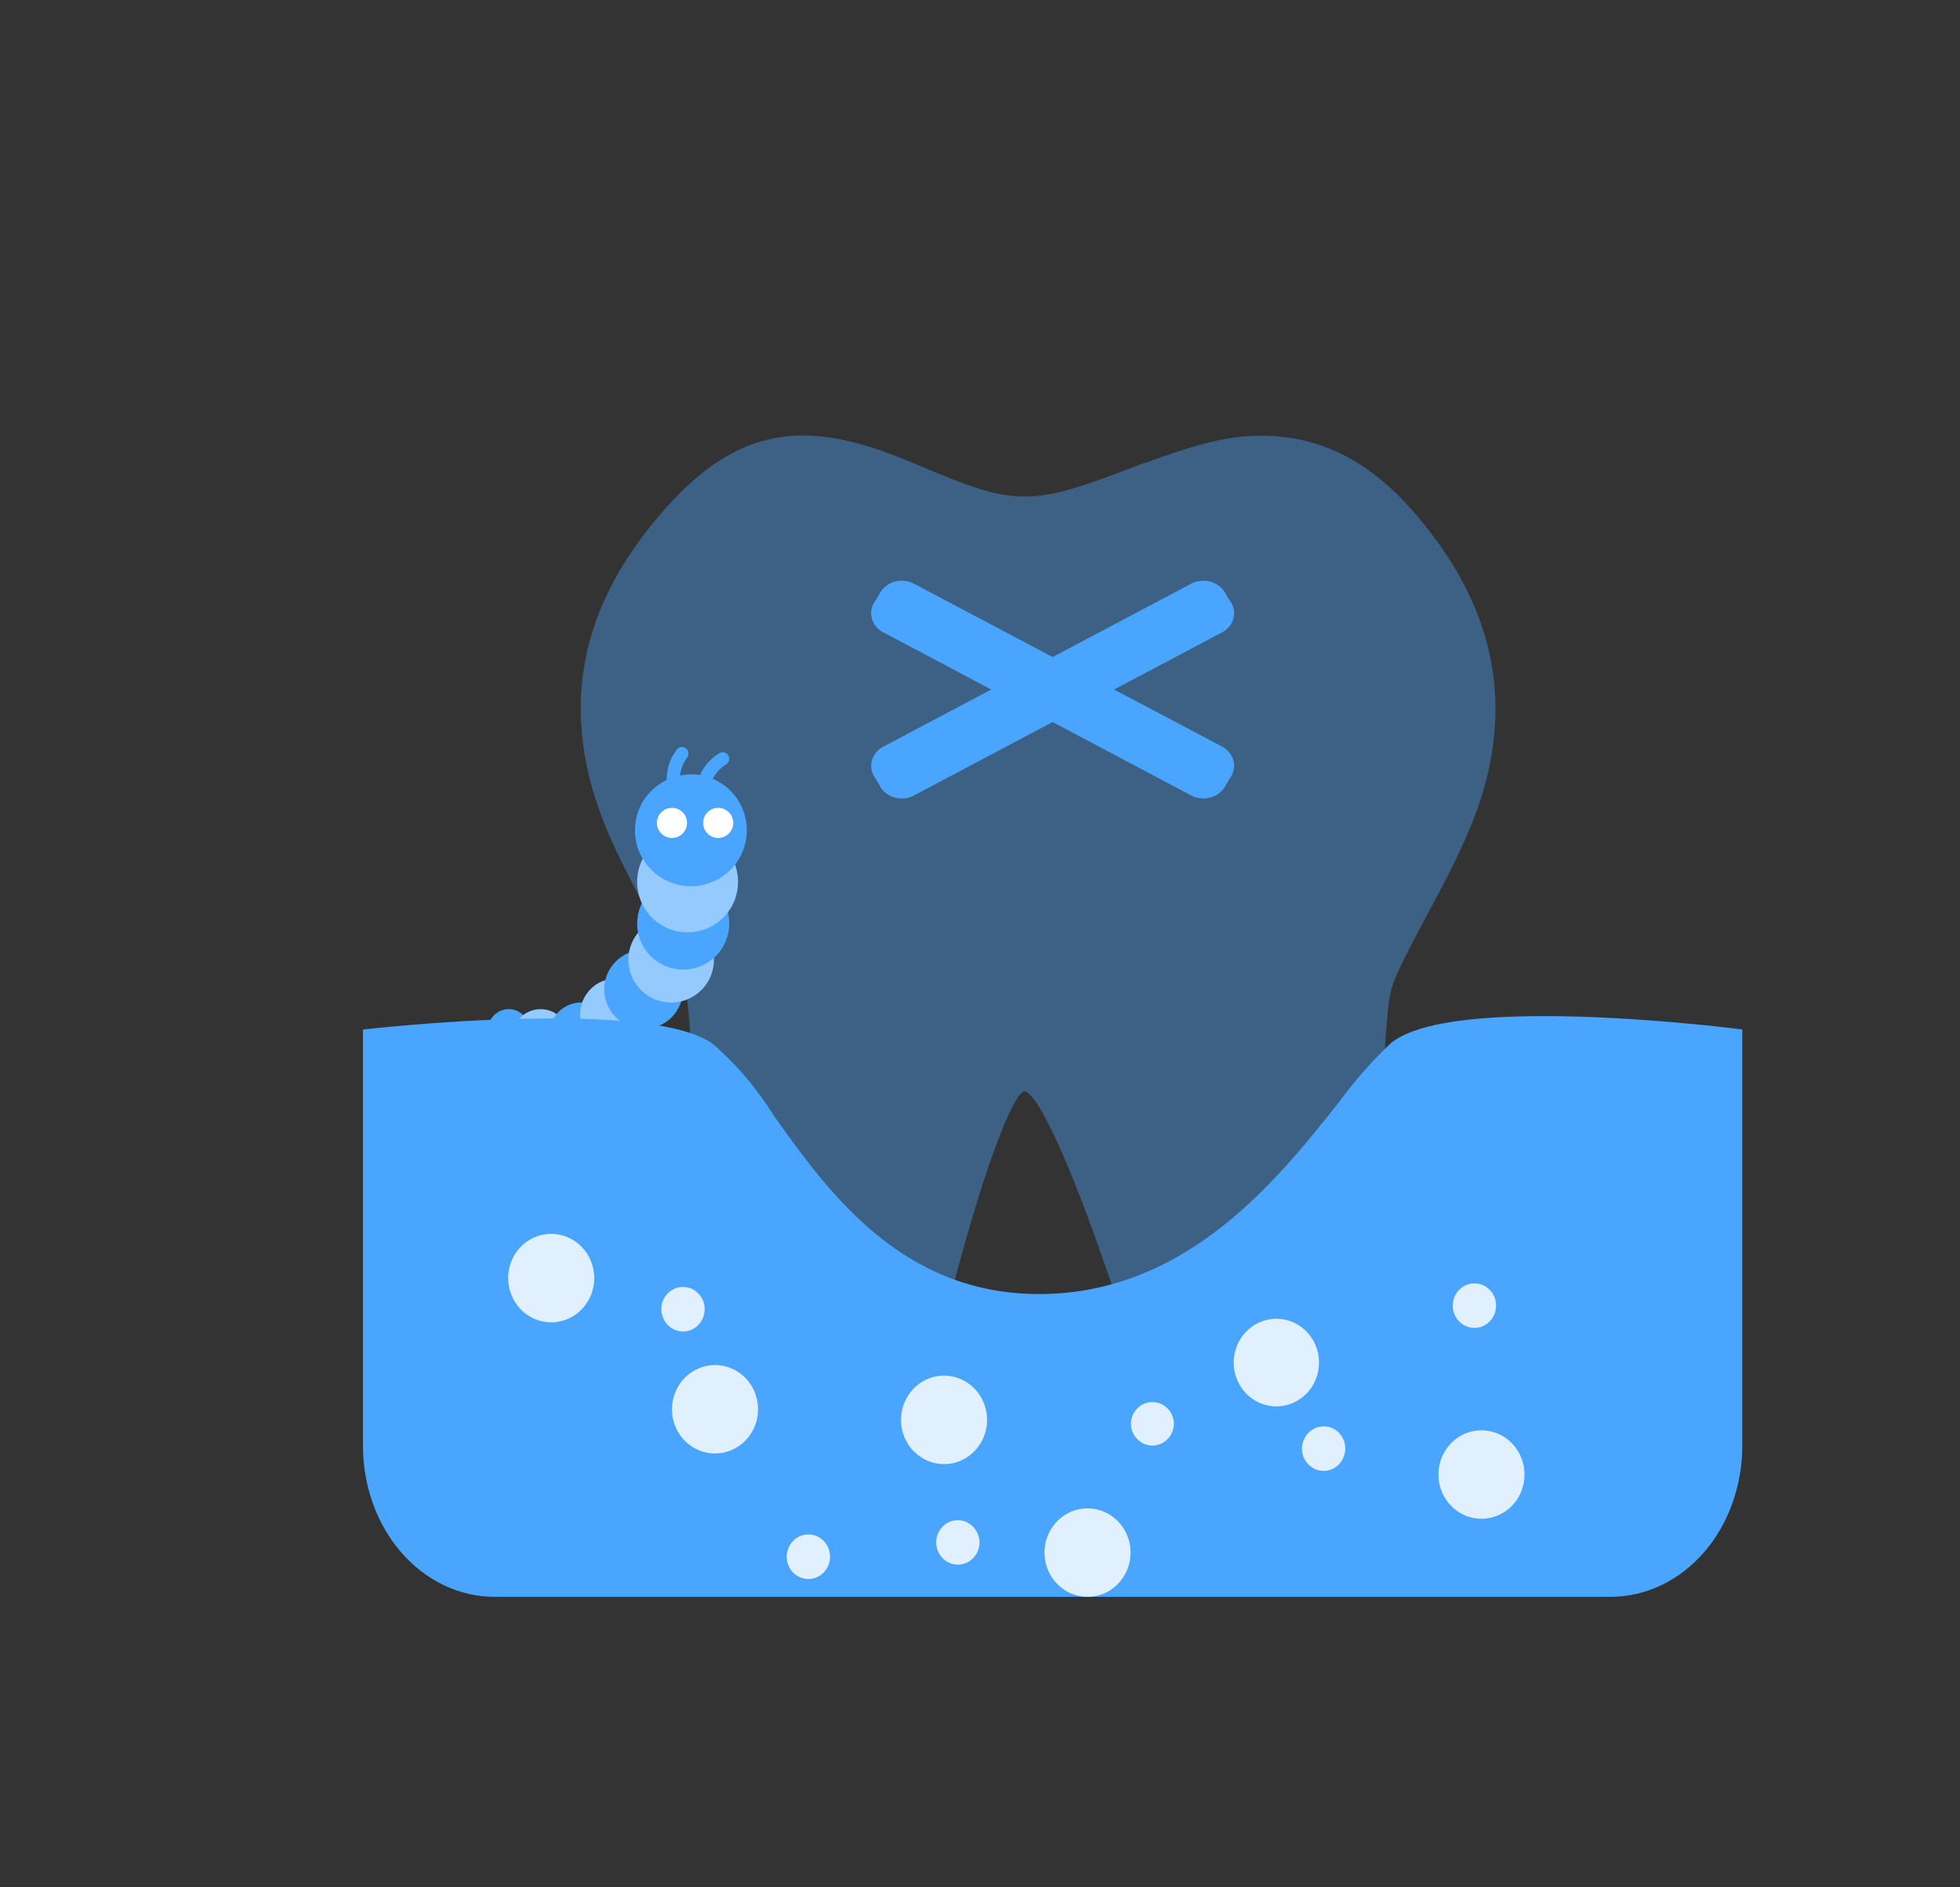
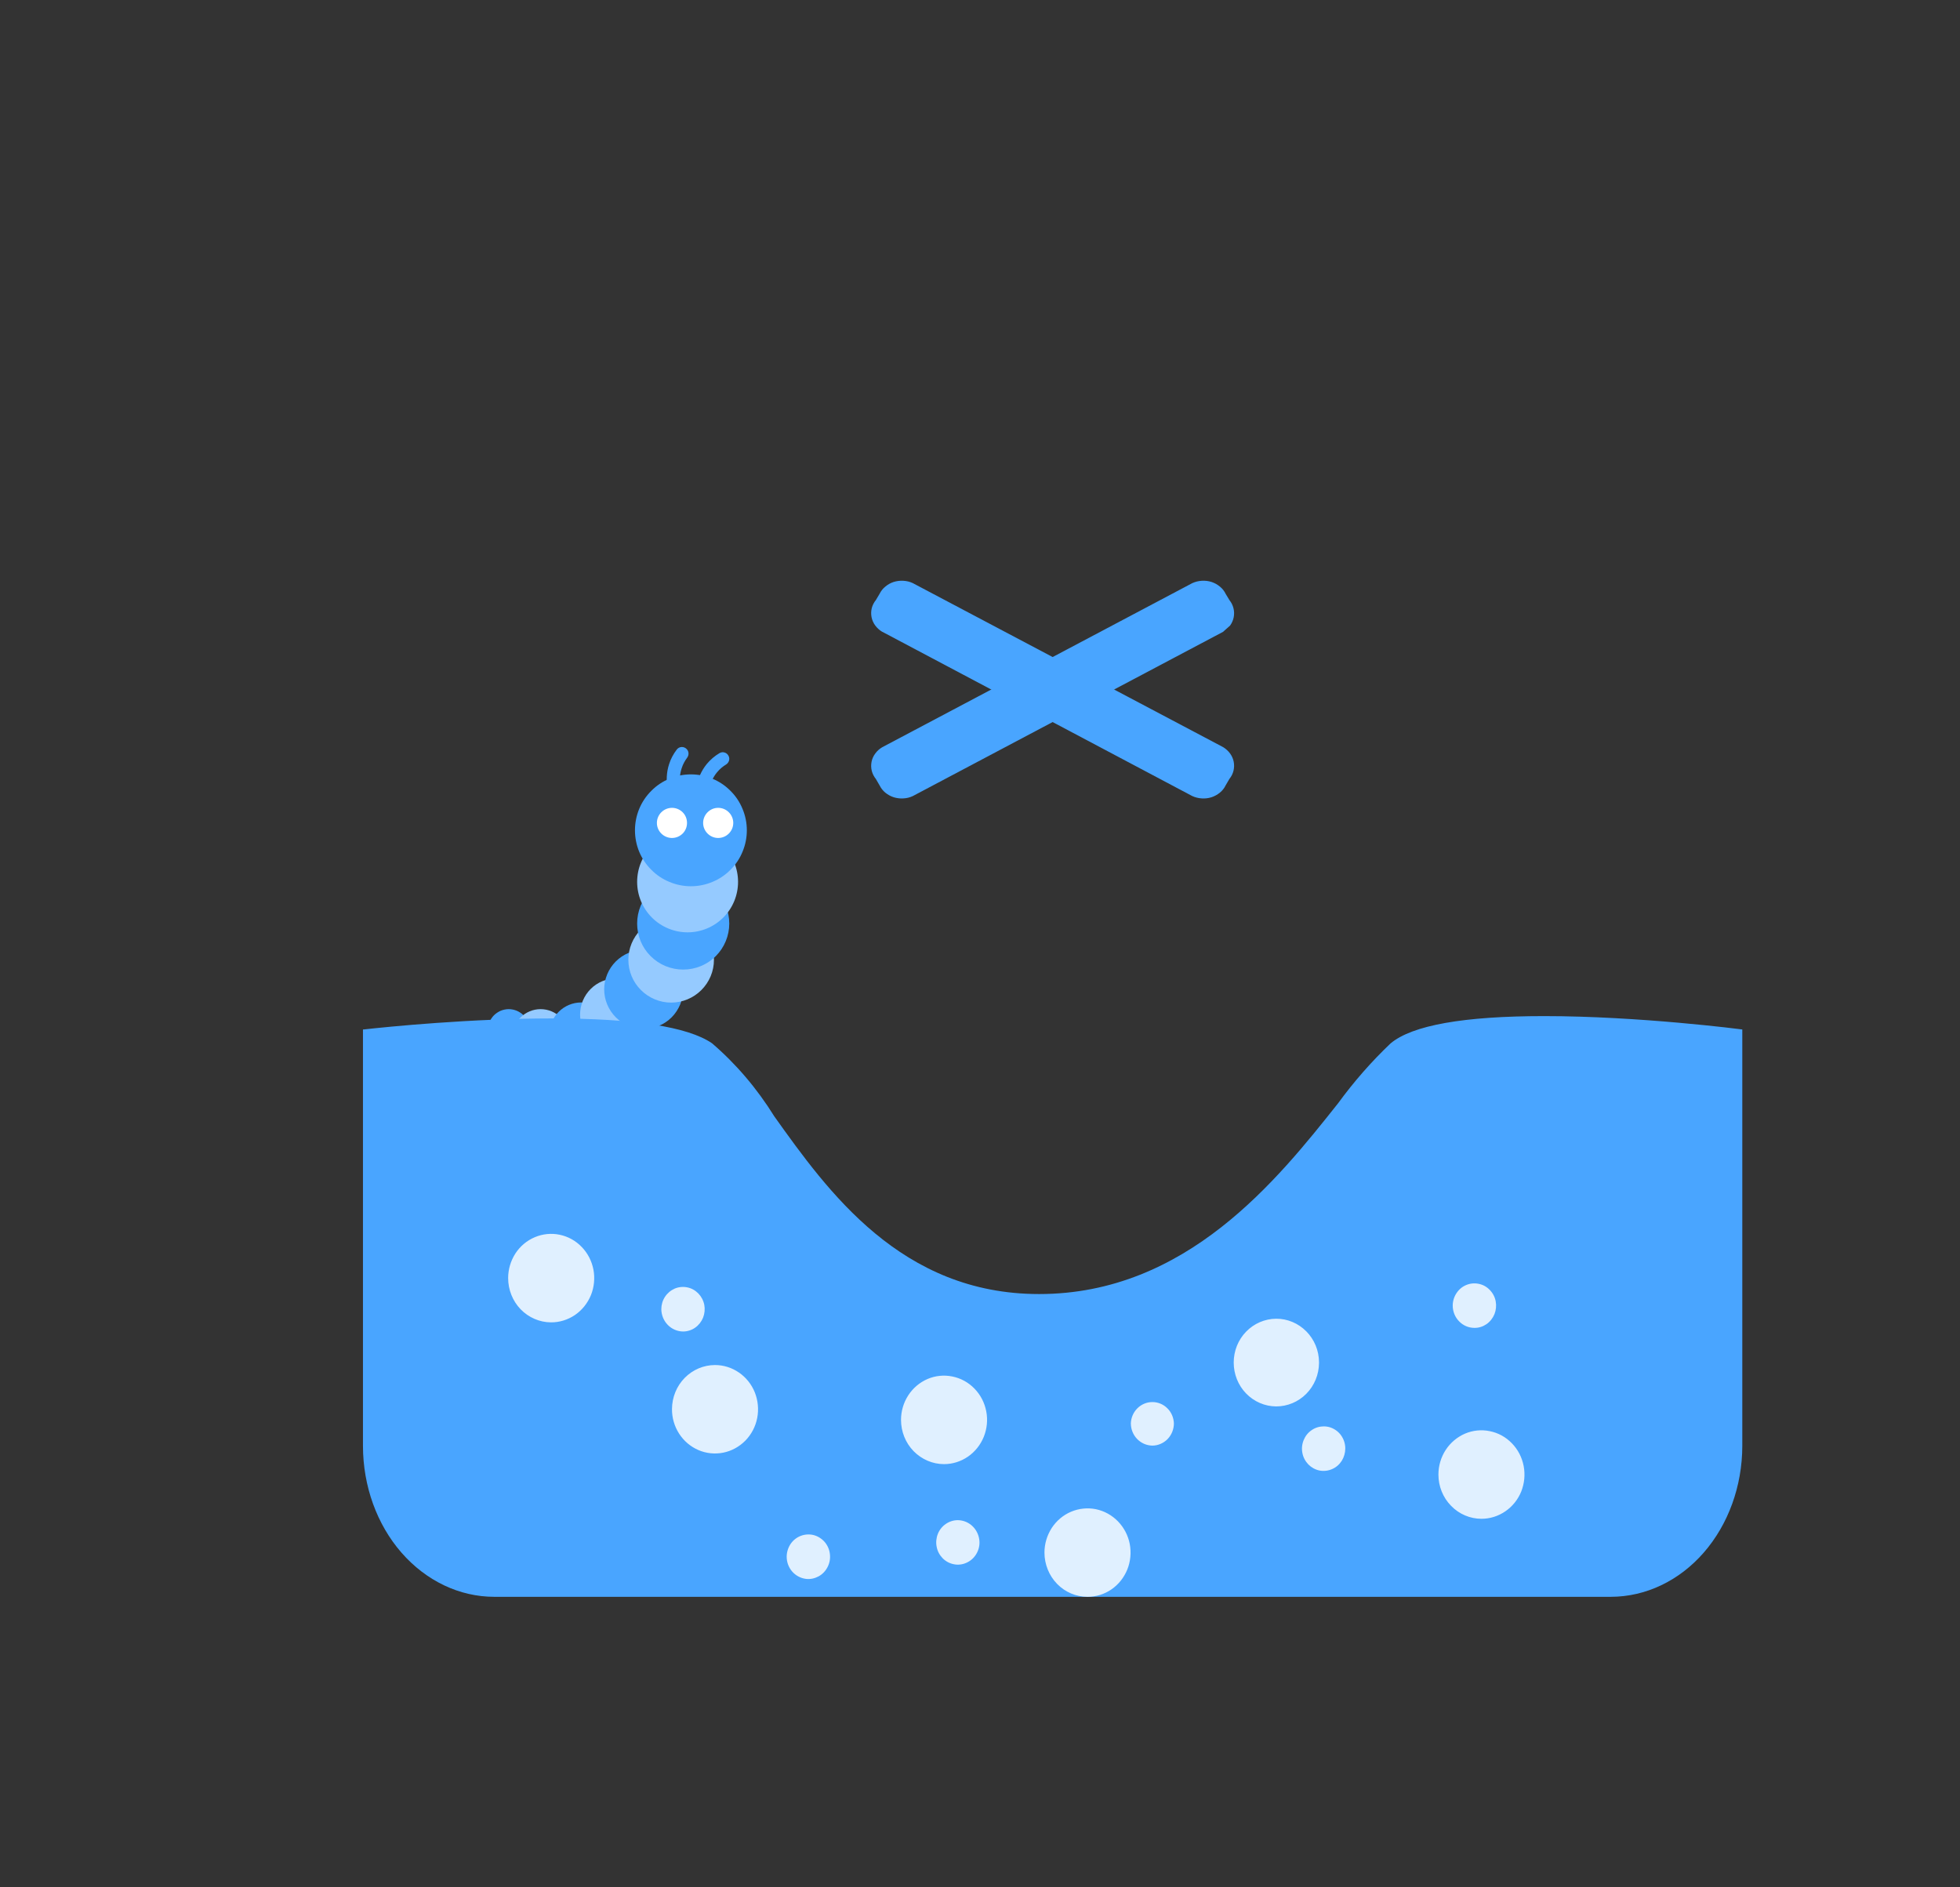
<svg xmlns="http://www.w3.org/2000/svg" width="27" height="26" viewBox="0 0 27 26" fill="none">
  <rect x="0" y="0" width="27" height="26" fill="#333333" stroke="none" />
-   <path opacity="0.4" d="M15.777 6.373L15.327 6.543C14.716 6.768 14.434 6.839 14.112 6.839C13.79 6.839 13.498 6.759 12.928 6.525L12.421 6.313L12.393 6.303C11.088 5.783 10.165 5.881 9.17 7.001C8.309 7.969 7.94 8.963 8.008 9.996C8.057 10.737 8.285 11.36 8.751 12.245L9.104 12.905C9.395 13.458 9.44 13.587 9.471 13.816L9.479 13.881C9.486 13.942 9.493 14.018 9.5 14.114L9.529 14.547C9.546 14.829 9.569 15.21 9.578 15.352L9.602 15.69C9.629 16.072 9.659 16.415 9.695 16.749C9.809 17.806 9.971 18.639 10.214 19.247C10.571 20.141 11.149 20.596 11.889 20.316C12.32 20.151 12.553 19.673 12.857 18.668L12.888 18.567C12.921 18.454 12.955 18.336 12.994 18.202L13.086 17.872L13.245 17.294L13.331 16.99C13.706 15.687 14.001 15.035 14.113 15.035C14.257 15.035 14.639 15.772 15.153 17.231L15.511 18.259L15.59 18.479C15.678 18.723 15.755 18.926 15.83 19.108C16.116 19.8 16.352 20.181 16.712 20.318C17.451 20.599 18.029 20.143 18.386 19.25C18.631 18.641 18.792 17.809 18.905 16.751C18.941 16.418 18.971 16.075 18.998 15.693L19.035 15.146L19.092 14.242C19.106 14.043 19.118 13.907 19.129 13.82L19.14 13.754C19.181 13.512 19.269 13.331 19.744 12.445L19.786 12.365C20.295 11.416 20.542 10.772 20.593 10C20.66 8.967 20.292 7.973 19.43 7.003C18.923 6.433 18.369 6.118 17.762 6.031C17.156 5.945 16.676 6.046 15.78 6.376L15.777 6.373Z" fill="url(#paint0_linear_2670_94083)" />
  <g clip-path="url(#clip0_2670_94083)">
    <path d="M6.721 14.19C6.721 14.227 6.729 14.264 6.743 14.299C6.757 14.334 6.779 14.366 6.805 14.393C6.832 14.419 6.864 14.44 6.898 14.455C6.933 14.469 6.971 14.477 7.008 14.477C7.046 14.477 7.083 14.469 7.118 14.455C7.153 14.44 7.185 14.419 7.211 14.393C7.238 14.366 7.259 14.334 7.274 14.299C7.288 14.264 7.295 14.227 7.295 14.19C7.295 14.152 7.288 14.114 7.274 14.08C7.259 14.045 7.238 14.013 7.211 13.986C7.185 13.96 7.153 13.939 7.118 13.924C7.083 13.91 7.046 13.902 7.008 13.902C6.971 13.902 6.933 13.91 6.898 13.924C6.864 13.939 6.832 13.96 6.805 13.986C6.779 14.013 6.757 14.045 6.743 14.08C6.729 14.114 6.721 14.152 6.721 14.19Z" fill="#49A5FF" />
    <path d="M7.054 14.295C7.054 14.4 7.095 14.5 7.169 14.573C7.243 14.647 7.343 14.688 7.447 14.688C7.551 14.688 7.651 14.647 7.725 14.573C7.798 14.5 7.84 14.4 7.84 14.295C7.84 14.191 7.798 14.091 7.725 14.018C7.651 13.944 7.551 13.902 7.447 13.902C7.343 13.902 7.243 13.944 7.169 14.018C7.095 14.091 7.054 14.191 7.054 14.295Z" fill="#95CAFF" />
    <path d="M7.567 14.249C7.567 14.365 7.614 14.477 7.696 14.559C7.778 14.641 7.89 14.688 8.006 14.688C8.122 14.688 8.234 14.641 8.316 14.559C8.398 14.477 8.444 14.365 8.444 14.249C8.444 14.133 8.398 14.021 8.316 13.939C8.234 13.857 8.122 13.81 8.006 13.81C7.89 13.81 7.778 13.857 7.696 13.939C7.614 14.021 7.567 14.133 7.567 14.249Z" fill="#49A5FF" />
    <path d="M7.991 13.977C7.991 14.043 8.004 14.107 8.029 14.168C8.054 14.228 8.09 14.283 8.137 14.33C8.183 14.376 8.238 14.413 8.298 14.438C8.359 14.463 8.424 14.476 8.489 14.476C8.555 14.476 8.62 14.463 8.68 14.438C8.741 14.413 8.796 14.376 8.842 14.33C8.888 14.283 8.925 14.228 8.95 14.168C8.975 14.107 8.988 14.043 8.988 13.977C8.988 13.845 8.935 13.718 8.842 13.624C8.748 13.531 8.622 13.479 8.489 13.479C8.357 13.479 8.23 13.531 8.137 13.624C8.043 13.718 7.991 13.845 7.991 13.977Z" fill="#95CAFF" />
    <path d="M8.323 13.63C8.323 13.774 8.381 13.912 8.483 14.015C8.585 14.117 8.723 14.174 8.867 14.174C9.011 14.174 9.15 14.117 9.252 14.015C9.354 13.912 9.411 13.774 9.411 13.63C9.411 13.486 9.354 13.347 9.252 13.245C9.15 13.143 9.011 13.086 8.867 13.086C8.723 13.086 8.585 13.143 8.483 13.245C8.381 13.347 8.323 13.486 8.323 13.63Z" fill="#49A5FF" />
    <path d="M8.656 13.222C8.656 13.379 8.718 13.528 8.829 13.639C8.939 13.749 9.089 13.812 9.245 13.812C9.402 13.812 9.552 13.749 9.662 13.639C9.773 13.528 9.835 13.379 9.835 13.222C9.835 13.066 9.773 12.916 9.662 12.805C9.552 12.695 9.402 12.633 9.245 12.633C9.089 12.633 8.939 12.695 8.829 12.805C8.718 12.916 8.656 13.066 8.656 13.222Z" fill="#95CAFF" />
    <path d="M8.777 12.723C8.777 12.891 8.843 13.053 8.963 13.172C9.082 13.291 9.243 13.357 9.411 13.357C9.58 13.357 9.741 13.291 9.86 13.172C9.979 13.053 10.046 12.891 10.046 12.723C10.046 12.554 9.979 12.393 9.86 12.274C9.741 12.155 9.58 12.088 9.411 12.088C9.243 12.088 9.082 12.155 8.963 12.274C8.843 12.393 8.777 12.554 8.777 12.723Z" fill="#49A5FF" />
    <path d="M8.777 12.149C8.777 12.333 8.85 12.51 8.98 12.64C9.111 12.771 9.288 12.844 9.472 12.844C9.656 12.844 9.833 12.771 9.964 12.64C10.094 12.51 10.167 12.333 10.167 12.149C10.167 11.964 10.094 11.787 9.964 11.657C9.833 11.526 9.656 11.453 9.472 11.453C9.288 11.453 9.111 11.526 8.98 11.657C8.85 11.787 8.777 11.964 8.777 12.149Z" fill="#95CAFF" />
    <path d="M8.747 11.438C8.747 11.54 8.767 11.64 8.805 11.733C8.844 11.827 8.901 11.912 8.973 11.983C9.044 12.055 9.129 12.112 9.223 12.15C9.316 12.189 9.416 12.209 9.517 12.209C9.619 12.209 9.719 12.189 9.812 12.15C9.906 12.112 9.991 12.055 10.062 11.983C10.134 11.912 10.191 11.827 10.229 11.733C10.268 11.64 10.288 11.54 10.288 11.438C10.288 11.337 10.268 11.237 10.229 11.144C10.191 11.05 10.134 10.965 10.062 10.894C9.991 10.822 9.906 10.765 9.812 10.727C9.719 10.688 9.619 10.668 9.517 10.668C9.416 10.668 9.316 10.688 9.223 10.727C9.129 10.765 9.044 10.822 8.973 10.894C8.901 10.965 8.844 11.05 8.805 11.144C8.767 11.237 8.747 11.337 8.747 11.438Z" fill="#49A5FF" />
    <path d="M9.323 10.326C9.276 10.387 9.24 10.455 9.217 10.527C9.178 10.648 9.18 10.759 9.193 10.843C9.202 10.898 9.257 10.933 9.31 10.916C9.353 10.902 9.379 10.86 9.372 10.815C9.362 10.753 9.361 10.672 9.39 10.584C9.409 10.524 9.438 10.476 9.466 10.438C9.493 10.401 9.491 10.351 9.459 10.319C9.421 10.279 9.356 10.282 9.323 10.326ZM10.039 10.419C10.018 10.368 9.957 10.347 9.91 10.376C9.844 10.415 9.786 10.466 9.737 10.524C9.657 10.622 9.618 10.727 9.6 10.809C9.587 10.864 9.626 10.916 9.682 10.92C9.727 10.923 9.767 10.893 9.776 10.849C9.79 10.788 9.818 10.711 9.877 10.64C9.917 10.591 9.961 10.557 10.002 10.532C10.04 10.508 10.057 10.46 10.039 10.419Z" fill="#49A5FF" />
    <path d="M9.049 11.337C9.049 11.392 9.071 11.444 9.11 11.483C9.149 11.522 9.202 11.544 9.257 11.544C9.312 11.544 9.365 11.522 9.404 11.483C9.443 11.444 9.464 11.392 9.464 11.337C9.464 11.281 9.443 11.229 9.404 11.19C9.365 11.151 9.312 11.129 9.257 11.129C9.202 11.129 9.149 11.151 9.11 11.19C9.071 11.229 9.049 11.281 9.049 11.337Z" fill="white" />
    <path d="M9.686 11.337C9.686 11.392 9.708 11.444 9.747 11.483C9.786 11.522 9.838 11.544 9.893 11.544C9.949 11.544 10.001 11.522 10.04 11.483C10.079 11.444 10.101 11.392 10.101 11.337C10.101 11.281 10.079 11.229 10.04 11.19C10.001 11.151 9.949 11.129 9.893 11.129C9.838 11.129 9.786 11.151 9.747 11.19C9.708 11.229 9.686 11.281 9.686 11.337Z" fill="white" />
  </g>
  <path d="M22.175 21.998H6.809C6.33 21.998 5.87 21.779 5.53 21.389C5.191 21 5.001 20.472 5 19.921V14.182H5.01C5.337 14.145 6.493 14.03 7.602 14.03C8.733 14.03 9.475 14.144 9.808 14.372C10.138 14.655 10.428 14.995 10.667 15.38C11.404 16.413 12.414 17.827 14.314 17.827C16.349 17.827 17.602 16.245 18.432 15.2C18.651 14.9 18.893 14.624 19.156 14.374C19.454 14.124 20.166 13.998 21.271 13.998C22.583 13.998 23.987 14.18 24.001 14.182V19.921C24 20.472 23.809 21 23.47 21.389C23.131 21.778 22.671 21.997 22.191 21.998L22.175 21.998Z" fill="#49A5FF" />
  <path d="M7.589 18.217C7.707 18.218 7.822 18.182 7.92 18.116C8.018 18.049 8.094 17.954 8.14 17.843C8.185 17.732 8.197 17.609 8.175 17.491C8.152 17.372 8.096 17.263 8.013 17.178C7.931 17.092 7.825 17.034 7.71 17.01C7.595 16.986 7.475 16.998 7.367 17.044C7.258 17.09 7.165 17.168 7.1 17.268C7.035 17.369 7 17.487 7 17.607C7 17.768 7.062 17.923 7.172 18.037C7.283 18.151 7.433 18.216 7.589 18.217ZM9.257 19.411C9.256 19.531 9.29 19.649 9.355 19.75C9.42 19.851 9.512 19.929 9.62 19.976C9.729 20.023 9.848 20.035 9.963 20.012C10.078 19.989 10.184 19.931 10.268 19.846C10.351 19.761 10.408 19.653 10.431 19.534C10.454 19.416 10.442 19.293 10.398 19.182C10.353 19.07 10.277 18.975 10.179 18.908C10.082 18.841 9.967 18.805 9.85 18.805C9.693 18.805 9.543 18.869 9.432 18.982C9.32 19.096 9.258 19.25 9.257 19.411ZM13.005 20.17C13.122 20.17 13.236 20.134 13.334 20.067C13.431 20 13.507 19.905 13.552 19.794C13.597 19.682 13.609 19.56 13.586 19.442C13.563 19.323 13.507 19.215 13.424 19.13C13.341 19.044 13.235 18.986 13.12 18.963C13.005 18.939 12.886 18.951 12.778 18.997C12.669 19.044 12.577 19.122 12.512 19.222C12.447 19.322 12.412 19.44 12.412 19.56C12.412 19.722 12.474 19.877 12.585 19.991C12.697 20.105 12.847 20.17 13.005 20.17ZM14.981 21.998C15.098 21.998 15.213 21.963 15.31 21.896C15.408 21.829 15.484 21.733 15.529 21.622C15.574 21.511 15.585 21.388 15.563 21.27C15.54 21.152 15.483 21.043 15.4 20.958C15.317 20.873 15.212 20.815 15.097 20.791C14.982 20.768 14.863 20.78 14.754 20.826C14.646 20.872 14.553 20.95 14.488 21.05C14.423 21.151 14.388 21.268 14.388 21.389C14.388 21.55 14.451 21.706 14.562 21.82C14.673 21.934 14.824 21.998 14.981 21.998ZM18.17 18.765C18.169 18.605 18.106 18.453 17.995 18.341C17.884 18.229 17.735 18.166 17.58 18.167C17.424 18.168 17.276 18.232 17.166 18.345C17.056 18.458 16.995 18.611 16.995 18.771C16.995 18.93 17.056 19.084 17.166 19.197C17.276 19.31 17.424 19.374 17.58 19.375C17.735 19.375 17.884 19.313 17.995 19.201C18.106 19.089 18.169 18.936 18.17 18.776V18.765ZM20.408 20.923C20.525 20.923 20.64 20.887 20.737 20.82C20.835 20.753 20.911 20.658 20.956 20.547C21 20.435 21.012 20.313 20.989 20.195C20.966 20.076 20.91 19.968 20.827 19.883C20.744 19.797 20.639 19.739 20.523 19.716C20.409 19.692 20.289 19.704 20.181 19.75C20.073 19.797 19.98 19.875 19.915 19.975C19.85 20.075 19.815 20.193 19.815 20.314C19.815 20.475 19.877 20.63 19.989 20.744C20.1 20.859 20.251 20.923 20.408 20.923ZM18.237 19.65C18.177 19.65 18.119 19.667 18.07 19.701C18.02 19.734 17.982 19.782 17.959 19.838C17.936 19.894 17.929 19.956 17.941 20.016C17.952 20.076 17.981 20.13 18.023 20.174C18.064 20.216 18.118 20.246 18.176 20.258C18.234 20.269 18.294 20.263 18.349 20.239C18.404 20.216 18.45 20.176 18.483 20.125C18.515 20.074 18.532 20.014 18.532 19.953C18.532 19.913 18.524 19.874 18.509 19.837C18.494 19.801 18.473 19.767 18.445 19.739C18.418 19.711 18.385 19.689 18.349 19.673C18.314 19.658 18.276 19.65 18.237 19.65ZM20.311 18.293C20.37 18.294 20.427 18.276 20.477 18.242C20.526 18.208 20.564 18.16 20.587 18.104C20.609 18.048 20.615 17.986 20.604 17.927C20.593 17.867 20.564 17.813 20.522 17.77C20.481 17.727 20.427 17.697 20.369 17.686C20.311 17.674 20.252 17.68 20.197 17.703C20.142 17.726 20.096 17.765 20.063 17.816C20.03 17.866 20.012 17.926 20.012 17.986C20.012 18.068 20.044 18.146 20.1 18.203C20.156 18.261 20.231 18.293 20.311 18.293ZM15.873 19.915C15.952 19.915 16.028 19.882 16.084 19.825C16.14 19.767 16.171 19.689 16.171 19.608C16.168 19.529 16.136 19.454 16.08 19.4C16.025 19.345 15.951 19.315 15.875 19.315C15.798 19.315 15.725 19.345 15.669 19.4C15.614 19.454 15.581 19.529 15.578 19.608C15.578 19.688 15.609 19.766 15.664 19.823C15.72 19.881 15.794 19.913 15.873 19.915H15.873ZM13.195 20.942C13.136 20.942 13.078 20.96 13.029 20.994C12.98 21.027 12.941 21.076 12.919 21.132C12.897 21.188 12.891 21.25 12.903 21.309C12.914 21.369 12.943 21.423 12.985 21.466C13.027 21.509 13.081 21.538 13.139 21.549C13.197 21.561 13.257 21.554 13.311 21.53C13.366 21.506 13.412 21.467 13.444 21.416C13.477 21.365 13.494 21.305 13.493 21.245C13.491 21.164 13.459 21.088 13.403 21.031C13.348 20.975 13.273 20.943 13.195 20.942ZM11.103 21.751C11.163 21.758 11.223 21.745 11.277 21.716C11.33 21.687 11.373 21.642 11.401 21.586C11.429 21.531 11.44 21.469 11.432 21.407C11.425 21.345 11.399 21.287 11.359 21.241C11.318 21.195 11.265 21.162 11.207 21.147C11.148 21.133 11.086 21.137 11.029 21.159C10.973 21.181 10.924 21.22 10.89 21.271C10.856 21.323 10.837 21.384 10.837 21.446C10.837 21.521 10.864 21.594 10.913 21.65C10.962 21.706 11.03 21.742 11.103 21.751ZM9.409 18.343C9.468 18.343 9.526 18.325 9.575 18.291C9.624 18.257 9.662 18.209 9.685 18.153C9.707 18.097 9.713 18.035 9.702 17.976C9.69 17.916 9.661 17.861 9.62 17.819C9.578 17.776 9.525 17.746 9.467 17.735C9.409 17.723 9.349 17.729 9.294 17.752C9.24 17.776 9.193 17.815 9.16 17.866C9.127 17.916 9.11 17.976 9.11 18.036C9.111 18.117 9.143 18.195 9.199 18.252C9.254 18.309 9.33 18.342 9.409 18.343Z" fill="#E0F0FF" />
-   <path d="M16.847 8.705L12.574 10.967C12.534 10.986 12.489 10.997 12.444 10.999C12.399 11.002 12.354 10.996 12.311 10.983C12.268 10.969 12.229 10.947 12.196 10.92C12.162 10.892 12.136 10.858 12.117 10.82L12.066 10.732C12.039 10.698 12.019 10.66 12.009 10.619C11.999 10.579 11.998 10.537 12.006 10.495C12.014 10.454 12.031 10.415 12.057 10.381C12.082 10.346 12.115 10.316 12.153 10.294L16.423 8.034C16.464 8.015 16.508 8.004 16.554 8.001C16.6 7.998 16.645 8.003 16.689 8.017C16.732 8.031 16.771 8.053 16.805 8.081C16.839 8.109 16.866 8.143 16.884 8.181L16.936 8.267C16.963 8.301 16.982 8.339 16.992 8.38C17.002 8.42 17.003 8.462 16.995 8.503C16.987 8.544 16.97 8.583 16.945 8.618C16.919 8.653 16.886 8.682 16.848 8.705L16.847 8.705Z" fill="#49A5FF" />
+   <path d="M16.847 8.705L12.574 10.967C12.534 10.986 12.489 10.997 12.444 10.999C12.399 11.002 12.354 10.996 12.311 10.983C12.268 10.969 12.229 10.947 12.196 10.92C12.162 10.892 12.136 10.858 12.117 10.82L12.066 10.732C12.039 10.698 12.019 10.66 12.009 10.619C11.999 10.579 11.998 10.537 12.006 10.495C12.014 10.454 12.031 10.415 12.057 10.381C12.082 10.346 12.115 10.316 12.153 10.294L16.423 8.034C16.464 8.015 16.508 8.004 16.554 8.001C16.6 7.998 16.645 8.003 16.689 8.017C16.732 8.031 16.771 8.053 16.805 8.081C16.839 8.109 16.866 8.143 16.884 8.181L16.936 8.267C16.963 8.301 16.982 8.339 16.992 8.38C17.002 8.42 17.003 8.462 16.995 8.503C16.987 8.544 16.97 8.583 16.945 8.618L16.847 8.705Z" fill="#49A5FF" />
  <path d="M12.153 8.703L16.423 10.966C16.464 10.985 16.508 10.996 16.554 10.999C16.599 11.002 16.645 10.997 16.689 10.983C16.732 10.969 16.771 10.947 16.805 10.919C16.839 10.891 16.866 10.857 16.884 10.819L16.936 10.73C16.963 10.697 16.982 10.658 16.992 10.618C17.002 10.577 17.003 10.535 16.995 10.494C16.987 10.453 16.97 10.414 16.944 10.379C16.919 10.345 16.886 10.315 16.848 10.292L12.574 8.033C12.534 8.014 12.489 8.003 12.444 8.001C12.399 7.998 12.354 8.004 12.311 8.017C12.268 8.031 12.229 8.053 12.196 8.081C12.162 8.108 12.136 8.142 12.117 8.18L12.066 8.266C12.039 8.299 12.019 8.338 12.009 8.378C11.999 8.419 11.998 8.461 12.006 8.502C12.014 8.543 12.031 8.582 12.057 8.617C12.082 8.651 12.115 8.681 12.153 8.704L12.153 8.703Z" fill="#49A5FF" />
  <defs>
    <linearGradient id="paint0_linear_2670_94083" x1="14.301" y1="6" x2="14.301" y2="20.401" gradientUnits="userSpaceOnUse">
      <stop stop-color="#49A5FF" />
      <stop offset="1" stop-color="#49A5FF" />
    </linearGradient>
    <clipPath id="clip0_2670_94083">
      <rect width="5" height="5" fill="white" transform="translate(6.145 10)" />
    </clipPath>
  </defs>
</svg>